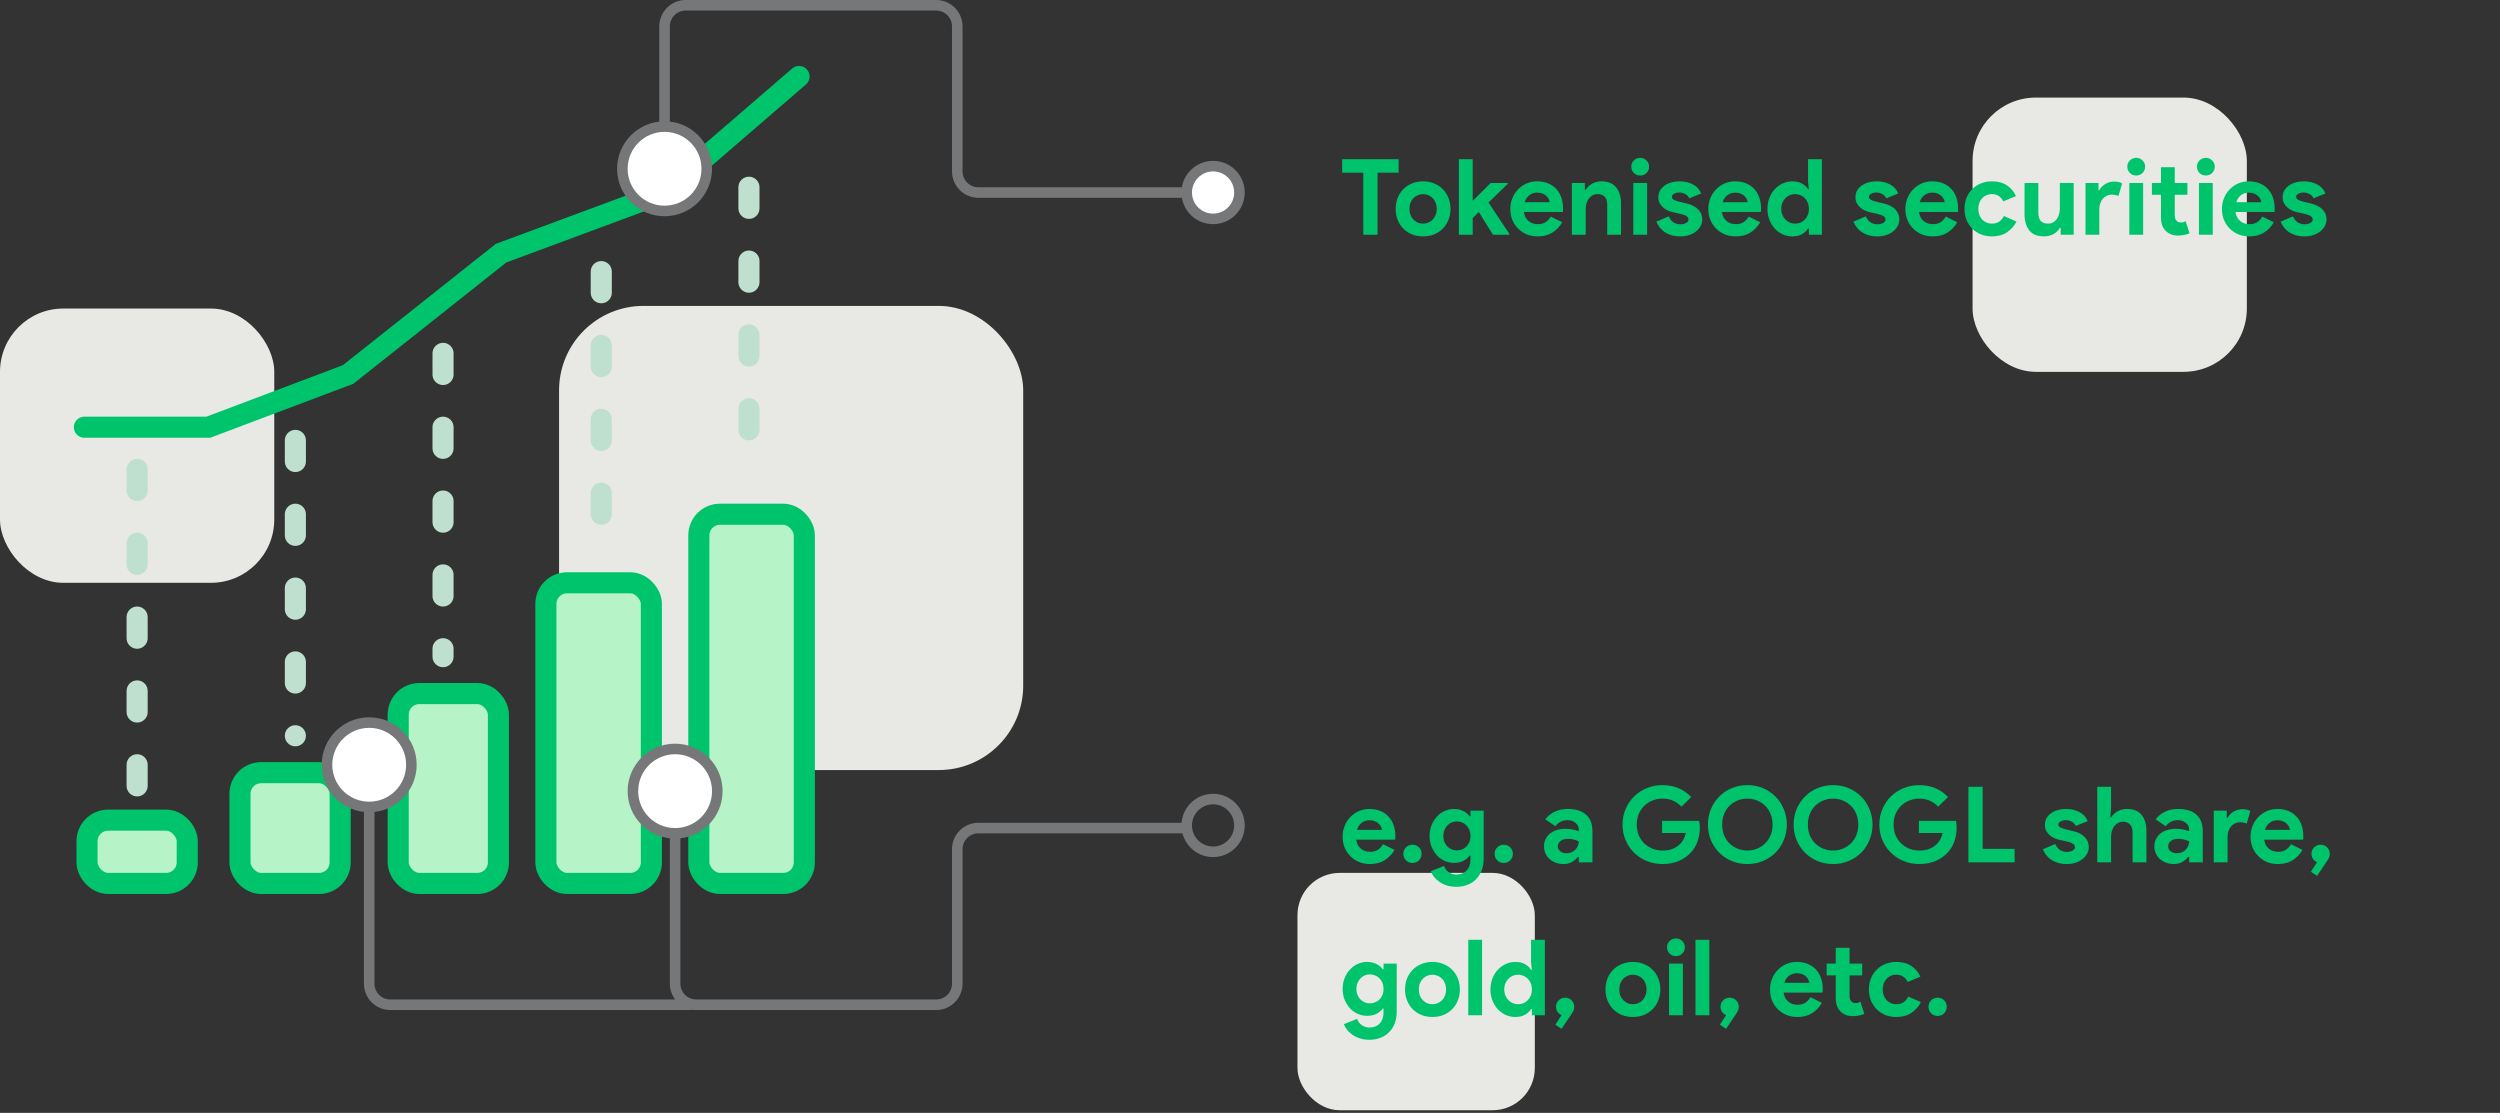
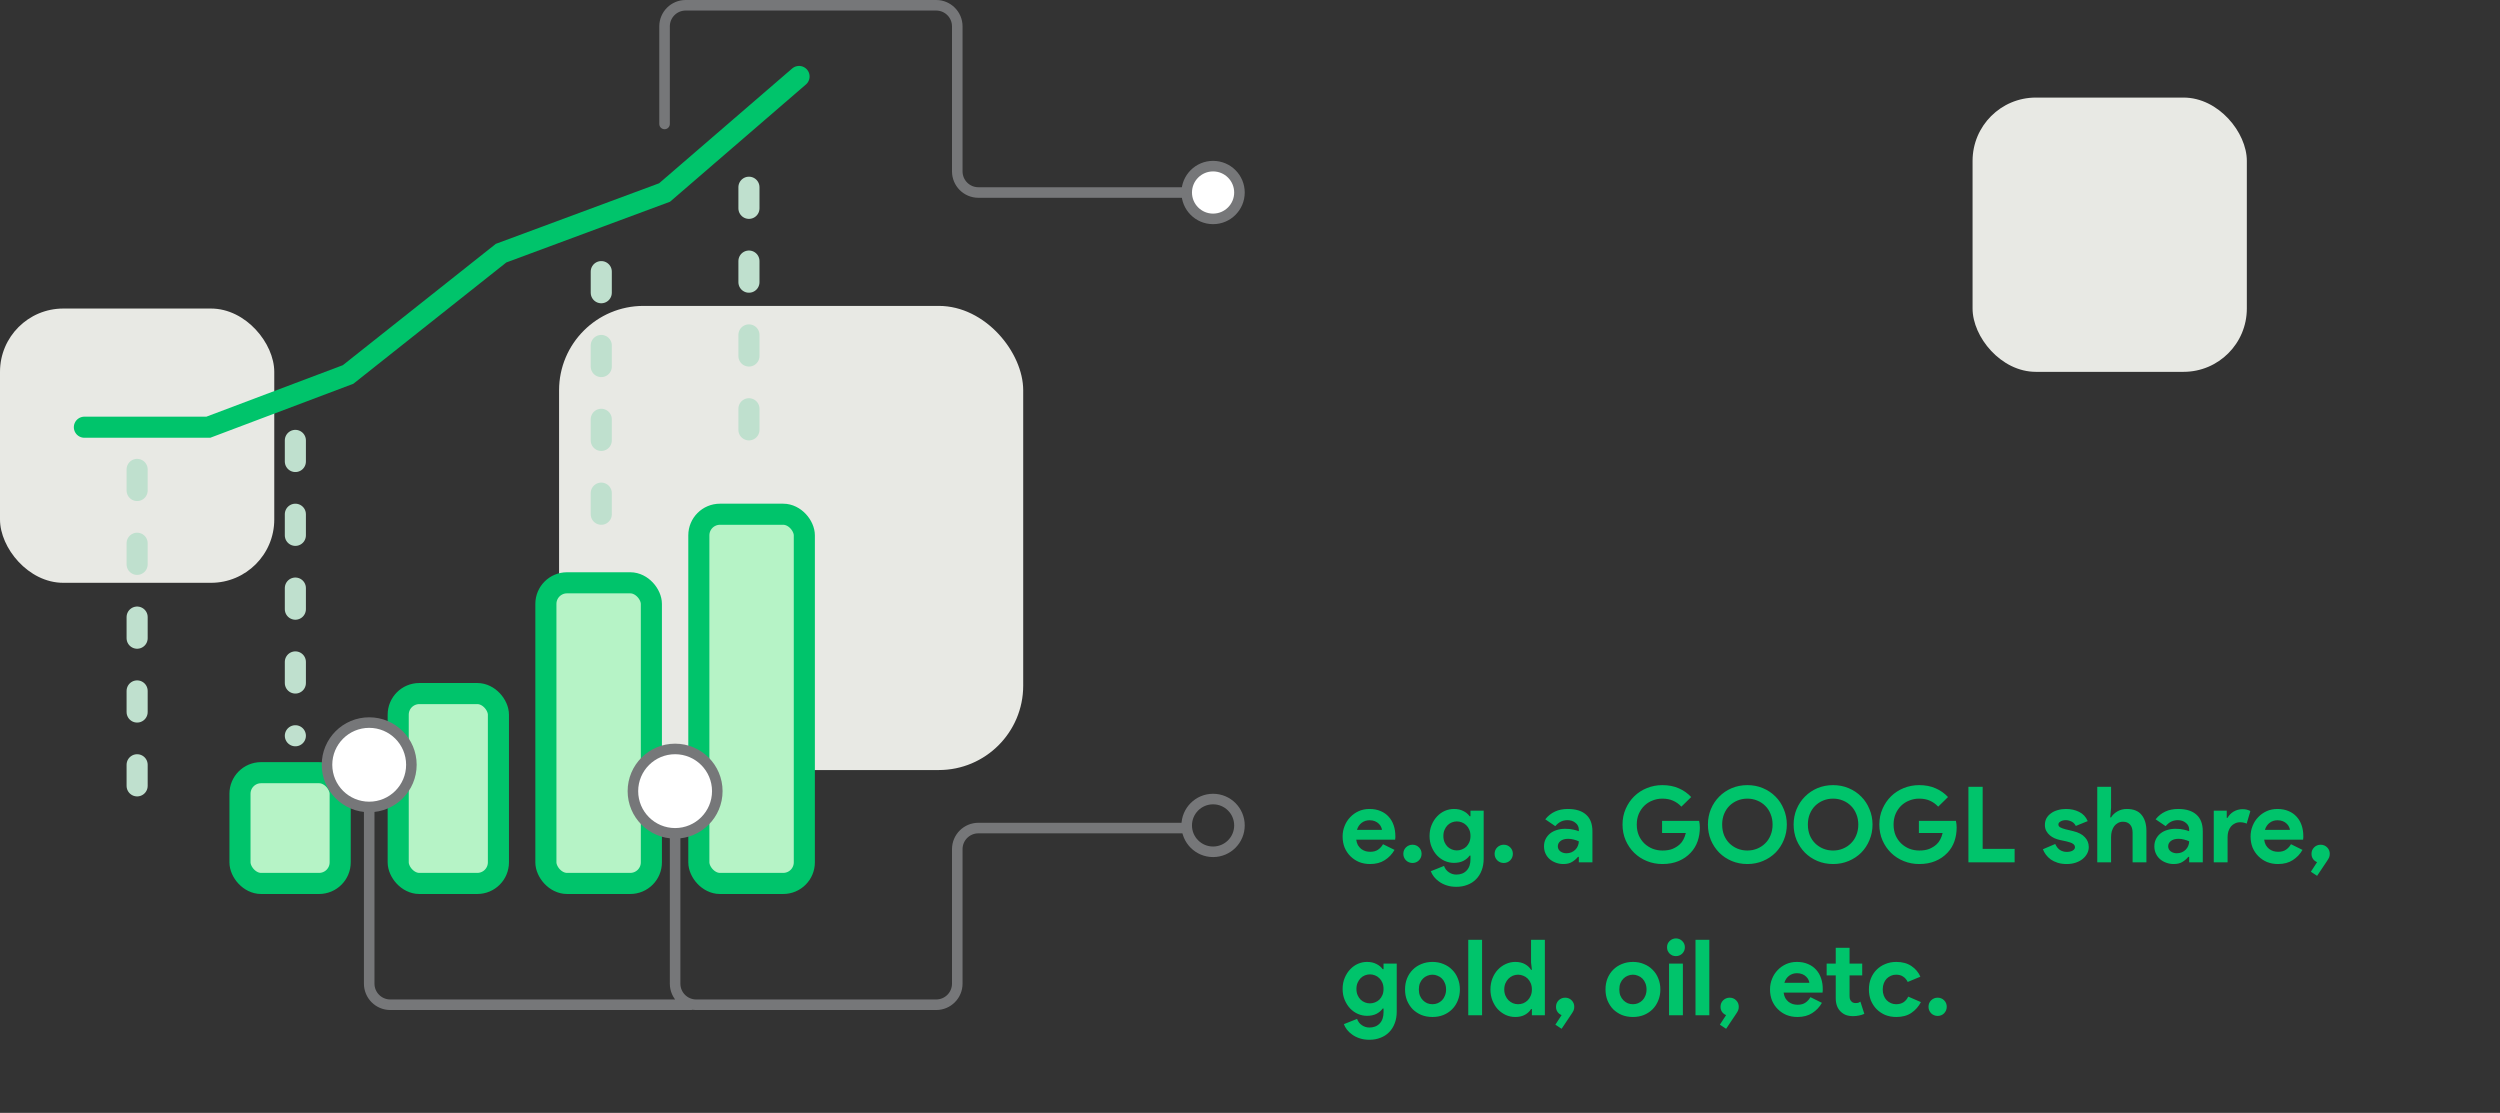
<svg xmlns="http://www.w3.org/2000/svg" width="474" height="211" viewBox="0 0 474 211" fill="none">
  <rect x="0" y="0" width="474" height="211" fill="#333333" stroke="none" />
  <rect y="58.5" width="52" height="52" rx="12" fill="#E8E9E4" />
  <rect x="374" y="18.5" width="52" height="52" rx="12" fill="#E8E9E4" />
-   <rect x="246" y="165.5" width="45" height="45" rx="8" fill="#E8E9E4" />
  <path d="M26 89L26 153.5" stroke="#BFE0CE" stroke-width="4" stroke-miterlimit="16" stroke-linecap="round" stroke-dasharray="4 10" />
  <path d="M56 83.5L56 139.5" stroke="#BFE0CE" stroke-width="4" stroke-miterlimit="16" stroke-linecap="round" stroke-dasharray="4 10" />
-   <path d="M84 67L84 124.5" stroke="#BFE0CE" stroke-width="4" stroke-miterlimit="16" stroke-linecap="round" stroke-dasharray="4 10" />
  <rect x="106" y="58" width="88" height="88" rx="16" fill="#E8E9E4" />
  <rect x="132.5" y="97.5" width="20" height="70" rx="4" fill="#B6F3C6" stroke="#00C46B" stroke-width="4" />
  <rect x="103.5" y="110.5" width="20" height="57" rx="4" fill="#B6F3C6" stroke="#00C46B" stroke-width="4" />
-   <rect x="16.5" y="155.5" width="19" height="12" rx="4" fill="#B6F3C6" stroke="#00C46B" stroke-width="4" />
  <rect x="75.5" y="131.5" width="19" height="36" rx="4" fill="#B6F3C6" stroke="#00C46B" stroke-width="4" />
  <rect x="45.5" y="146.5" width="19" height="21" rx="4" fill="#B6F3C6" stroke="#00C46B" stroke-width="4" />
  <path d="M16 81H39.5L66 71L95 48L126 36.5L151.5 14.5" stroke="#00C46B" stroke-width="4" stroke-linecap="round" />
  <circle cx="128" cy="150" r="8" fill="white" stroke="#767779" stroke-width="2" stroke-linecap="round" />
  <circle cx="70" cy="145" r="8" fill="white" stroke="#767779" stroke-width="2" stroke-linecap="round" />
-   <circle cx="126" cy="32" r="8" fill="white" stroke="#767779" stroke-width="2" stroke-linecap="round" />
  <path d="M114 51.5L114 103.5" stroke="#BFE0CE" stroke-width="4" stroke-miterlimit="16" stroke-linecap="round" stroke-dasharray="4 10" />
  <path d="M142 35.5L142 89.5" stroke="#BFE0CE" stroke-width="4" stroke-miterlimit="16" stroke-linecap="round" stroke-dasharray="4 10" />
  <path d="M264.4 161.14C263.947 161.94 263.333 162.587 262.56 163.08C261.8 163.573 260.867 163.82 259.76 163.82C259.013 163.82 258.32 163.693 257.68 163.44C257.053 163.173 256.507 162.807 256.04 162.34C255.573 161.873 255.207 161.327 254.94 160.7C254.687 160.06 254.56 159.36 254.56 158.6C254.56 157.893 254.687 157.227 254.94 156.6C255.193 155.96 255.547 155.407 256 154.94C256.453 154.46 256.987 154.08 257.6 153.8C258.227 153.52 258.913 153.38 259.66 153.38C260.447 153.38 261.147 153.513 261.76 153.78C262.373 154.033 262.887 154.393 263.3 154.86C263.713 155.313 264.027 155.853 264.24 156.48C264.453 157.107 264.56 157.787 264.56 158.52C264.56 158.613 264.56 158.693 264.56 158.76C264.547 158.84 264.54 158.913 264.54 158.98C264.527 159.047 264.52 159.12 264.52 159.2H257.14C257.193 159.6 257.3 159.947 257.46 160.24C257.633 160.52 257.84 160.76 258.08 160.96C258.333 161.147 258.607 161.287 258.9 161.38C259.193 161.46 259.493 161.5 259.8 161.5C260.4 161.5 260.893 161.367 261.28 161.1C261.68 160.82 261.993 160.473 262.22 160.06L264.4 161.14ZM262.02 157.34C262.007 157.167 261.947 156.973 261.84 156.76C261.747 156.547 261.6 156.347 261.4 156.16C261.213 155.973 260.973 155.82 260.68 155.7C260.4 155.58 260.06 155.52 259.66 155.52C259.1 155.52 258.607 155.68 258.18 156C257.753 156.32 257.453 156.767 257.28 157.34H262.02ZM267.813 163.62C267.333 163.62 266.92 163.453 266.573 163.12C266.24 162.773 266.073 162.36 266.073 161.88C266.073 161.4 266.24 160.993 266.573 160.66C266.92 160.327 267.333 160.16 267.813 160.16C268.293 160.16 268.7 160.327 269.033 160.66C269.367 160.993 269.533 161.4 269.533 161.88C269.533 162.36 269.367 162.773 269.033 163.12C268.7 163.453 268.293 163.62 267.813 163.62ZM276.124 168.14C275.431 168.14 274.811 168.047 274.264 167.86C273.731 167.687 273.264 167.453 272.864 167.16C272.464 166.88 272.131 166.567 271.864 166.22C271.598 165.873 271.404 165.527 271.284 165.18L273.784 164.18C273.971 164.7 274.278 165.1 274.704 165.38C275.131 165.673 275.604 165.82 276.124 165.82C276.951 165.82 277.604 165.56 278.084 165.04C278.564 164.533 278.804 163.82 278.804 162.9V162.22H278.644C278.338 162.647 277.931 162.987 277.424 163.24C276.931 163.48 276.344 163.6 275.664 163.6C275.078 163.6 274.504 163.48 273.944 163.24C273.398 163 272.911 162.66 272.484 162.22C272.058 161.767 271.711 161.227 271.444 160.6C271.178 159.973 271.044 159.273 271.044 158.5C271.044 157.727 271.178 157.027 271.444 156.4C271.711 155.76 272.058 155.22 272.484 154.78C272.911 154.327 273.398 153.98 273.944 153.74C274.504 153.5 275.078 153.38 275.664 153.38C276.344 153.38 276.931 153.507 277.424 153.76C277.931 154 278.338 154.333 278.644 154.76H278.804V153.7H281.304V162.8C281.304 163.627 281.178 164.367 280.924 165.02C280.671 165.687 280.318 166.247 279.864 166.7C279.411 167.167 278.864 167.52 278.224 167.76C277.598 168.013 276.898 168.14 276.124 168.14ZM276.224 161.24C276.544 161.24 276.858 161.18 277.164 161.06C277.484 160.94 277.764 160.767 278.004 160.54C278.244 160.3 278.438 160.013 278.584 159.68C278.731 159.333 278.804 158.94 278.804 158.5C278.804 158.06 278.731 157.667 278.584 157.32C278.438 156.973 278.244 156.687 278.004 156.46C277.764 156.22 277.484 156.04 277.164 155.92C276.858 155.8 276.544 155.74 276.224 155.74C275.904 155.74 275.591 155.8 275.284 155.92C274.978 156.04 274.704 156.22 274.464 156.46C274.224 156.7 274.031 156.993 273.884 157.34C273.738 157.673 273.664 158.06 273.664 158.5C273.664 158.94 273.738 159.333 273.884 159.68C274.031 160.013 274.224 160.3 274.464 160.54C274.704 160.767 274.978 160.94 275.284 161.06C275.591 161.18 275.904 161.24 276.224 161.24ZM285.118 163.62C284.638 163.62 284.225 163.453 283.878 163.12C283.545 162.773 283.378 162.36 283.378 161.88C283.378 161.4 283.545 160.993 283.878 160.66C284.225 160.327 284.638 160.16 285.118 160.16C285.598 160.16 286.005 160.327 286.338 160.66C286.671 160.993 286.838 161.4 286.838 161.88C286.838 162.36 286.671 162.773 286.338 163.12C286.005 163.453 285.598 163.62 285.118 163.62ZM299.344 162.46H299.184C298.877 162.833 298.504 163.153 298.064 163.42C297.637 163.687 297.084 163.82 296.404 163.82C295.897 163.82 295.417 163.733 294.964 163.56C294.524 163.4 294.137 163.173 293.804 162.88C293.47 162.587 293.21 162.233 293.024 161.82C292.837 161.407 292.744 160.953 292.744 160.46C292.744 159.953 292.844 159.5 293.044 159.1C293.244 158.687 293.524 158.333 293.884 158.04C294.244 157.747 294.664 157.527 295.144 157.38C295.637 157.22 296.17 157.14 296.744 157.14C297.384 157.14 297.91 157.193 298.324 157.3C298.737 157.393 299.077 157.493 299.344 157.6V157.3C299.344 156.78 299.137 156.353 298.724 156.02C298.31 155.673 297.797 155.5 297.184 155.5C296.277 155.5 295.51 155.88 294.884 156.64L292.984 155.34C294.024 154.033 295.444 153.38 297.244 153.38C298.764 153.38 299.924 153.74 300.724 154.46C301.524 155.167 301.924 156.22 301.924 157.62V163.5H299.344V162.46ZM299.344 159.52C299.037 159.373 298.717 159.26 298.384 159.18C298.064 159.087 297.71 159.04 297.324 159.04C296.697 159.04 296.21 159.18 295.864 159.46C295.53 159.727 295.364 160.06 295.364 160.46C295.364 160.86 295.524 161.18 295.844 161.42C296.177 161.66 296.557 161.78 296.984 161.78C297.33 161.78 297.65 161.72 297.944 161.6C298.237 161.467 298.484 161.3 298.684 161.1C298.897 160.887 299.057 160.647 299.164 160.38C299.284 160.1 299.344 159.813 299.344 159.52ZM315.131 155.64H322.151C322.191 155.8 322.224 155.993 322.251 156.22C322.277 156.447 322.291 156.673 322.291 156.9C322.291 157.82 322.151 158.687 321.871 159.5C321.591 160.313 321.151 161.04 320.551 161.68C319.911 162.36 319.144 162.887 318.251 163.26C317.357 163.633 316.337 163.82 315.191 163.82C314.151 163.82 313.171 163.633 312.251 163.26C311.331 162.887 310.531 162.367 309.851 161.7C309.171 161.033 308.631 160.247 308.231 159.34C307.831 158.42 307.631 157.42 307.631 156.34C307.631 155.26 307.831 154.267 308.231 153.36C308.631 152.44 309.171 151.647 309.851 150.98C310.531 150.313 311.331 149.793 312.251 149.42C313.171 149.047 314.151 148.86 315.191 148.86C316.351 148.86 317.384 149.06 318.291 149.46C319.211 149.86 319.997 150.413 320.651 151.12L318.791 152.94C318.324 152.447 317.804 152.073 317.231 151.82C316.657 151.553 315.971 151.42 315.171 151.42C314.517 151.42 313.897 151.54 313.311 151.78C312.724 152.007 312.211 152.333 311.771 152.76C311.331 153.187 310.977 153.707 310.711 154.32C310.457 154.92 310.331 155.593 310.331 156.34C310.331 157.087 310.457 157.767 310.711 158.38C310.977 158.98 311.331 159.493 311.771 159.92C312.224 160.347 312.744 160.68 313.331 160.92C313.917 161.147 314.544 161.26 315.211 161.26C315.971 161.26 316.611 161.153 317.131 160.94C317.664 160.713 318.117 160.427 318.491 160.08C318.757 159.84 318.984 159.54 319.171 159.18C319.371 158.807 319.524 158.393 319.631 157.94H315.131V155.64ZM331.302 163.82C330.235 163.82 329.242 163.627 328.322 163.24C327.415 162.853 326.629 162.327 325.962 161.66C325.295 160.98 324.769 160.187 324.382 159.28C324.009 158.36 323.822 157.38 323.822 156.34C323.822 155.3 324.009 154.327 324.382 153.42C324.769 152.5 325.295 151.707 325.962 151.04C326.629 150.36 327.415 149.827 328.322 149.44C329.242 149.053 330.235 148.86 331.302 148.86C332.369 148.86 333.355 149.053 334.262 149.44C335.182 149.827 335.975 150.36 336.642 151.04C337.309 151.707 337.829 152.5 338.202 153.42C338.589 154.327 338.782 155.3 338.782 156.34C338.782 157.38 338.589 158.36 338.202 159.28C337.829 160.187 337.309 160.98 336.642 161.66C335.975 162.327 335.182 162.853 334.262 163.24C333.355 163.627 332.369 163.82 331.302 163.82ZM331.302 161.26C331.969 161.26 332.589 161.14 333.162 160.9C333.749 160.66 334.255 160.327 334.682 159.9C335.122 159.473 335.462 158.96 335.702 158.36C335.955 157.747 336.082 157.073 336.082 156.34C336.082 155.607 335.955 154.94 335.702 154.34C335.462 153.727 335.122 153.207 334.682 152.78C334.255 152.353 333.749 152.02 333.162 151.78C332.589 151.54 331.969 151.42 331.302 151.42C330.635 151.42 330.009 151.54 329.422 151.78C328.849 152.02 328.342 152.353 327.902 152.78C327.475 153.207 327.135 153.727 326.882 154.34C326.642 154.94 326.522 155.607 326.522 156.34C326.522 157.073 326.642 157.747 326.882 158.36C327.135 158.96 327.475 159.473 327.902 159.9C328.342 160.327 328.849 160.66 329.422 160.9C330.009 161.14 330.635 161.26 331.302 161.26ZM347.552 163.82C346.485 163.82 345.492 163.627 344.572 163.24C343.665 162.853 342.879 162.327 342.212 161.66C341.545 160.98 341.019 160.187 340.632 159.28C340.259 158.36 340.072 157.38 340.072 156.34C340.072 155.3 340.259 154.327 340.632 153.42C341.019 152.5 341.545 151.707 342.212 151.04C342.879 150.36 343.665 149.827 344.572 149.44C345.492 149.053 346.485 148.86 347.552 148.86C348.619 148.86 349.605 149.053 350.512 149.44C351.432 149.827 352.225 150.36 352.892 151.04C353.559 151.707 354.079 152.5 354.452 153.42C354.839 154.327 355.032 155.3 355.032 156.34C355.032 157.38 354.839 158.36 354.452 159.28C354.079 160.187 353.559 160.98 352.892 161.66C352.225 162.327 351.432 162.853 350.512 163.24C349.605 163.627 348.619 163.82 347.552 163.82ZM347.552 161.26C348.219 161.26 348.839 161.14 349.412 160.9C349.999 160.66 350.505 160.327 350.932 159.9C351.372 159.473 351.712 158.96 351.952 158.36C352.205 157.747 352.332 157.073 352.332 156.34C352.332 155.607 352.205 154.94 351.952 154.34C351.712 153.727 351.372 153.207 350.932 152.78C350.505 152.353 349.999 152.02 349.412 151.78C348.839 151.54 348.219 151.42 347.552 151.42C346.885 151.42 346.259 151.54 345.672 151.78C345.099 152.02 344.592 152.353 344.152 152.78C343.725 153.207 343.385 153.727 343.132 154.34C342.892 154.94 342.772 155.607 342.772 156.34C342.772 157.073 342.892 157.747 343.132 158.36C343.385 158.96 343.725 159.473 344.152 159.9C344.592 160.327 345.099 160.66 345.672 160.9C346.259 161.14 346.885 161.26 347.552 161.26ZM363.822 155.64H370.842C370.882 155.8 370.915 155.993 370.942 156.22C370.969 156.447 370.982 156.673 370.982 156.9C370.982 157.82 370.842 158.687 370.562 159.5C370.282 160.313 369.842 161.04 369.242 161.68C368.602 162.36 367.835 162.887 366.942 163.26C366.049 163.633 365.029 163.82 363.882 163.82C362.842 163.82 361.862 163.633 360.942 163.26C360.022 162.887 359.222 162.367 358.542 161.7C357.862 161.033 357.322 160.247 356.922 159.34C356.522 158.42 356.322 157.42 356.322 156.34C356.322 155.26 356.522 154.267 356.922 153.36C357.322 152.44 357.862 151.647 358.542 150.98C359.222 150.313 360.022 149.793 360.942 149.42C361.862 149.047 362.842 148.86 363.882 148.86C365.042 148.86 366.075 149.06 366.982 149.46C367.902 149.86 368.689 150.413 369.342 151.12L367.482 152.94C367.015 152.447 366.495 152.073 365.922 151.82C365.349 151.553 364.662 151.42 363.862 151.42C363.209 151.42 362.589 151.54 362.002 151.78C361.415 152.007 360.902 152.333 360.462 152.76C360.022 153.187 359.669 153.707 359.402 154.32C359.149 154.92 359.022 155.593 359.022 156.34C359.022 157.087 359.149 157.767 359.402 158.38C359.669 158.98 360.022 159.493 360.462 159.92C360.915 160.347 361.435 160.68 362.022 160.92C362.609 161.147 363.235 161.26 363.902 161.26C364.662 161.26 365.302 161.153 365.822 160.94C366.355 160.713 366.809 160.427 367.182 160.08C367.449 159.84 367.675 159.54 367.862 159.18C368.062 158.807 368.215 158.393 368.322 157.94H363.822V155.64ZM373.213 149.18H375.913V160.94H381.973V163.5H373.213V149.18ZM391.852 163.82C391.212 163.82 390.638 163.74 390.132 163.58C389.638 163.42 389.205 163.213 388.832 162.96C388.472 162.693 388.165 162.393 387.912 162.06C387.658 161.713 387.465 161.367 387.332 161.02L389.672 160.02C389.898 160.527 390.198 160.907 390.572 161.16C390.958 161.4 391.385 161.52 391.852 161.52C392.332 161.52 392.712 161.433 392.992 161.26C393.272 161.087 393.412 160.88 393.412 160.64C393.412 160.373 393.292 160.16 393.052 160C392.825 159.827 392.425 159.673 391.852 159.54L390.472 159.24C390.165 159.173 389.845 159.067 389.512 158.92C389.192 158.773 388.898 158.587 388.632 158.36C388.365 158.133 388.145 157.86 387.972 157.54C387.798 157.22 387.712 156.847 387.712 156.42C387.712 155.94 387.812 155.513 388.012 155.14C388.225 154.767 388.512 154.453 388.872 154.2C389.232 153.933 389.652 153.733 390.132 153.6C390.625 153.453 391.152 153.38 391.712 153.38C392.645 153.38 393.478 153.567 394.212 153.94C394.945 154.3 395.485 154.88 395.832 155.68L393.572 156.6C393.385 156.213 393.112 155.933 392.752 155.76C392.392 155.587 392.032 155.5 391.672 155.5C391.298 155.5 390.972 155.58 390.692 155.74C390.412 155.887 390.272 156.08 390.272 156.32C390.272 156.547 390.385 156.727 390.612 156.86C390.852 156.993 391.172 157.113 391.572 157.22L393.072 157.58C394.072 157.82 394.812 158.207 395.292 158.74C395.785 159.26 396.032 159.88 396.032 160.6C396.032 161.027 395.932 161.433 395.732 161.82C395.532 162.207 395.245 162.553 394.872 162.86C394.512 163.153 394.072 163.387 393.552 163.56C393.045 163.733 392.478 163.82 391.852 163.82ZM397.64 149.18H400.26V153.2L400.1 154.98H400.26C400.54 154.513 400.94 154.133 401.46 153.84C401.993 153.533 402.586 153.38 403.24 153.38C404.506 153.38 405.44 153.753 406.04 154.5C406.653 155.247 406.96 156.267 406.96 157.56V163.5H404.34V157.88C404.34 157.2 404.18 156.687 403.86 156.34C403.54 155.98 403.093 155.8 402.52 155.8C402.16 155.8 401.84 155.88 401.56 156.04C401.28 156.187 401.04 156.393 400.84 156.66C400.653 156.927 400.506 157.24 400.4 157.6C400.306 157.947 400.26 158.32 400.26 158.72V163.5H397.64V149.18ZM415.066 162.46H414.906C414.6 162.833 414.226 163.153 413.786 163.42C413.36 163.687 412.806 163.82 412.126 163.82C411.62 163.82 411.14 163.733 410.686 163.56C410.246 163.4 409.86 163.173 409.526 162.88C409.193 162.587 408.933 162.233 408.746 161.82C408.56 161.407 408.466 160.953 408.466 160.46C408.466 159.953 408.566 159.5 408.766 159.1C408.966 158.687 409.246 158.333 409.606 158.04C409.966 157.747 410.386 157.527 410.866 157.38C411.36 157.22 411.893 157.14 412.466 157.14C413.106 157.14 413.633 157.193 414.046 157.3C414.46 157.393 414.8 157.493 415.066 157.6V157.3C415.066 156.78 414.86 156.353 414.446 156.02C414.033 155.673 413.52 155.5 412.906 155.5C412 155.5 411.233 155.88 410.606 156.64L408.706 155.34C409.746 154.033 411.166 153.38 412.966 153.38C414.486 153.38 415.646 153.74 416.446 154.46C417.246 155.167 417.646 156.22 417.646 157.62V163.5H415.066V162.46ZM415.066 159.52C414.76 159.373 414.44 159.26 414.106 159.18C413.786 159.087 413.433 159.04 413.046 159.04C412.42 159.04 411.933 159.18 411.586 159.46C411.253 159.727 411.086 160.06 411.086 160.46C411.086 160.86 411.246 161.18 411.566 161.42C411.9 161.66 412.28 161.78 412.706 161.78C413.053 161.78 413.373 161.72 413.666 161.6C413.96 161.467 414.206 161.3 414.406 161.1C414.62 160.887 414.78 160.647 414.886 160.38C415.006 160.1 415.066 159.813 415.066 159.52ZM419.729 153.7H422.189V155.06H422.349C422.469 154.82 422.629 154.6 422.829 154.4C423.029 154.2 423.249 154.027 423.489 153.88C423.743 153.733 424.009 153.62 424.289 153.54C424.583 153.46 424.869 153.42 425.149 153.42C425.496 153.42 425.789 153.453 426.029 153.52C426.283 153.587 426.496 153.673 426.669 153.78L425.969 156.16C425.809 156.08 425.629 156.02 425.429 155.98C425.243 155.927 425.009 155.9 424.729 155.9C424.369 155.9 424.043 155.973 423.749 156.12C423.456 156.253 423.203 156.447 422.989 156.7C422.789 156.953 422.629 157.253 422.509 157.6C422.403 157.933 422.349 158.3 422.349 158.7V163.5H419.729V153.7ZM436.548 161.14C436.095 161.94 435.482 162.587 434.708 163.08C433.948 163.573 433.015 163.82 431.908 163.82C431.162 163.82 430.468 163.693 429.828 163.44C429.202 163.173 428.655 162.807 428.188 162.34C427.722 161.873 427.355 161.327 427.088 160.7C426.835 160.06 426.708 159.36 426.708 158.6C426.708 157.893 426.835 157.227 427.088 156.6C427.342 155.96 427.695 155.407 428.148 154.94C428.602 154.46 429.135 154.08 429.748 153.8C430.375 153.52 431.062 153.38 431.808 153.38C432.595 153.38 433.295 153.513 433.908 153.78C434.522 154.033 435.035 154.393 435.448 154.86C435.862 155.313 436.175 155.853 436.388 156.48C436.602 157.107 436.708 157.787 436.708 158.52C436.708 158.613 436.708 158.693 436.708 158.76C436.695 158.84 436.688 158.913 436.688 158.98C436.675 159.047 436.668 159.12 436.668 159.2H429.288C429.342 159.6 429.448 159.947 429.608 160.24C429.782 160.52 429.988 160.76 430.228 160.96C430.482 161.147 430.755 161.287 431.048 161.38C431.342 161.46 431.642 161.5 431.948 161.5C432.548 161.5 433.042 161.367 433.428 161.1C433.828 160.82 434.142 160.473 434.368 160.06L436.548 161.14ZM434.168 157.34C434.155 157.167 434.095 156.973 433.988 156.76C433.895 156.547 433.748 156.347 433.548 156.16C433.362 155.973 433.122 155.82 432.828 155.7C432.548 155.58 432.208 155.52 431.808 155.52C431.248 155.52 430.755 155.68 430.328 156C429.902 156.32 429.602 156.767 429.428 157.34H434.168ZM438.142 165.28L439.322 163.46C439.028 163.353 438.775 163.16 438.562 162.88C438.362 162.6 438.262 162.267 438.262 161.88C438.262 161.4 438.428 160.993 438.762 160.66C439.108 160.327 439.522 160.16 440.002 160.16C440.482 160.16 440.888 160.327 441.222 160.66C441.555 160.993 441.722 161.4 441.722 161.88C441.722 162.133 441.682 162.36 441.602 162.56C441.522 162.747 441.395 162.967 441.222 163.22L439.322 166.06L438.142 165.28ZM259.64 197.14C258.947 197.14 258.327 197.047 257.78 196.86C257.247 196.687 256.78 196.453 256.38 196.16C255.98 195.88 255.647 195.567 255.38 195.22C255.113 194.873 254.92 194.527 254.8 194.18L257.3 193.18C257.487 193.7 257.793 194.1 258.22 194.38C258.647 194.673 259.12 194.82 259.64 194.82C260.467 194.82 261.12 194.56 261.6 194.04C262.08 193.533 262.32 192.82 262.32 191.9V191.22H262.16C261.853 191.647 261.447 191.987 260.94 192.24C260.447 192.48 259.86 192.6 259.18 192.6C258.593 192.6 258.02 192.48 257.46 192.24C256.913 192 256.427 191.66 256 191.22C255.573 190.767 255.227 190.227 254.96 189.6C254.693 188.973 254.56 188.273 254.56 187.5C254.56 186.727 254.693 186.027 254.96 185.4C255.227 184.76 255.573 184.22 256 183.78C256.427 183.327 256.913 182.98 257.46 182.74C258.02 182.5 258.593 182.38 259.18 182.38C259.86 182.38 260.447 182.507 260.94 182.76C261.447 183 261.853 183.333 262.16 183.76H262.32V182.7H264.82V191.8C264.82 192.627 264.693 193.367 264.44 194.02C264.187 194.687 263.833 195.247 263.38 195.7C262.927 196.167 262.38 196.52 261.74 196.76C261.113 197.013 260.413 197.14 259.64 197.14ZM259.74 190.24C260.06 190.24 260.373 190.18 260.68 190.06C261 189.94 261.28 189.767 261.52 189.54C261.76 189.3 261.953 189.013 262.1 188.68C262.247 188.333 262.32 187.94 262.32 187.5C262.32 187.06 262.247 186.667 262.1 186.32C261.953 185.973 261.76 185.687 261.52 185.46C261.28 185.22 261 185.04 260.68 184.92C260.373 184.8 260.06 184.74 259.74 184.74C259.42 184.74 259.107 184.8 258.8 184.92C258.493 185.04 258.22 185.22 257.98 185.46C257.74 185.7 257.547 185.993 257.4 186.34C257.253 186.673 257.18 187.06 257.18 187.5C257.18 187.94 257.253 188.333 257.4 188.68C257.547 189.013 257.74 189.3 257.98 189.54C258.22 189.767 258.493 189.94 258.8 190.06C259.107 190.18 259.42 190.24 259.74 190.24ZM271.596 182.38C272.356 182.38 273.049 182.513 273.676 182.78C274.316 183.033 274.863 183.393 275.316 183.86C275.783 184.313 276.143 184.86 276.396 185.5C276.663 186.14 276.796 186.84 276.796 187.6C276.796 188.36 276.663 189.06 276.396 189.7C276.143 190.34 275.783 190.893 275.316 191.36C274.863 191.813 274.316 192.173 273.676 192.44C273.049 192.693 272.356 192.82 271.596 192.82C270.836 192.82 270.136 192.693 269.496 192.44C268.869 192.173 268.323 191.813 267.856 191.36C267.403 190.893 267.043 190.34 266.776 189.7C266.523 189.06 266.396 188.36 266.396 187.6C266.396 186.84 266.523 186.14 266.776 185.5C267.043 184.86 267.403 184.313 267.856 183.86C268.323 183.393 268.869 183.033 269.496 182.78C270.136 182.513 270.836 182.38 271.596 182.38ZM271.596 190.4C271.929 190.4 272.249 190.34 272.556 190.22C272.876 190.087 273.156 189.9 273.396 189.66C273.636 189.42 273.823 189.127 273.956 188.78C274.103 188.433 274.176 188.04 274.176 187.6C274.176 187.16 274.103 186.767 273.956 186.42C273.823 186.073 273.636 185.78 273.396 185.54C273.156 185.3 272.876 185.12 272.556 185C272.249 184.867 271.929 184.8 271.596 184.8C271.249 184.8 270.923 184.867 270.616 185C270.309 185.12 270.036 185.3 269.796 185.54C269.556 185.78 269.363 186.073 269.216 186.42C269.083 186.767 269.016 187.16 269.016 187.6C269.016 188.04 269.083 188.433 269.216 188.78C269.363 189.127 269.556 189.42 269.796 189.66C270.036 189.9 270.309 190.087 270.616 190.22C270.923 190.34 271.249 190.4 271.596 190.4ZM278.382 192.5V178.18H281.002V192.5H278.382ZM290.447 191.32H290.287C290.047 191.733 289.674 192.087 289.167 192.38C288.661 192.673 288.034 192.82 287.287 192.82C286.661 192.82 286.061 192.693 285.487 192.44C284.927 192.173 284.427 191.813 283.987 191.36C283.561 190.893 283.221 190.34 282.967 189.7C282.714 189.06 282.587 188.36 282.587 187.6C282.587 186.84 282.714 186.14 282.967 185.5C283.221 184.86 283.561 184.313 283.987 183.86C284.427 183.393 284.927 183.033 285.487 182.78C286.061 182.513 286.661 182.38 287.287 182.38C288.034 182.38 288.661 182.527 289.167 182.82C289.674 183.113 290.047 183.467 290.287 183.88H290.447L290.287 182.48V178.18H292.907V192.5H290.447V191.32ZM287.827 190.4C288.174 190.4 288.501 190.34 288.807 190.22C289.127 190.087 289.407 189.9 289.647 189.66C289.887 189.42 290.081 189.127 290.227 188.78C290.374 188.433 290.447 188.04 290.447 187.6C290.447 187.16 290.374 186.767 290.227 186.42C290.081 186.073 289.887 185.78 289.647 185.54C289.407 185.3 289.127 185.12 288.807 185C288.501 184.867 288.174 184.8 287.827 184.8C287.481 184.8 287.147 184.867 286.827 185C286.521 185.133 286.247 185.32 286.007 185.56C285.767 185.8 285.574 186.093 285.427 186.44C285.281 186.787 285.207 187.173 285.207 187.6C285.207 188.027 285.281 188.413 285.427 188.76C285.574 189.107 285.767 189.4 286.007 189.64C286.247 189.88 286.521 190.067 286.827 190.2C287.147 190.333 287.481 190.4 287.827 190.4ZM294.9 194.28L296.08 192.46C295.786 192.353 295.533 192.16 295.32 191.88C295.12 191.6 295.02 191.267 295.02 190.88C295.02 190.4 295.186 189.993 295.52 189.66C295.866 189.327 296.28 189.16 296.76 189.16C297.24 189.16 297.646 189.327 297.98 189.66C298.313 189.993 298.48 190.4 298.48 190.88C298.48 191.133 298.44 191.36 298.36 191.56C298.28 191.747 298.153 191.967 297.98 192.22L296.08 195.06L294.9 194.28ZM309.604 182.38C310.364 182.38 311.057 182.513 311.684 182.78C312.324 183.033 312.87 183.393 313.324 183.86C313.79 184.313 314.15 184.86 314.404 185.5C314.67 186.14 314.804 186.84 314.804 187.6C314.804 188.36 314.67 189.06 314.404 189.7C314.15 190.34 313.79 190.893 313.324 191.36C312.87 191.813 312.324 192.173 311.684 192.44C311.057 192.693 310.364 192.82 309.604 192.82C308.844 192.82 308.144 192.693 307.504 192.44C306.877 192.173 306.33 191.813 305.864 191.36C305.41 190.893 305.05 190.34 304.784 189.7C304.53 189.06 304.404 188.36 304.404 187.6C304.404 186.84 304.53 186.14 304.784 185.5C305.05 184.86 305.41 184.313 305.864 183.86C306.33 183.393 306.877 183.033 307.504 182.78C308.144 182.513 308.844 182.38 309.604 182.38ZM309.604 190.4C309.937 190.4 310.257 190.34 310.564 190.22C310.884 190.087 311.164 189.9 311.404 189.66C311.644 189.42 311.83 189.127 311.964 188.78C312.11 188.433 312.184 188.04 312.184 187.6C312.184 187.16 312.11 186.767 311.964 186.42C311.83 186.073 311.644 185.78 311.404 185.54C311.164 185.3 310.884 185.12 310.564 185C310.257 184.867 309.937 184.8 309.604 184.8C309.257 184.8 308.93 184.867 308.624 185C308.317 185.12 308.044 185.3 307.804 185.54C307.564 185.78 307.37 186.073 307.224 186.42C307.09 186.767 307.024 187.16 307.024 187.6C307.024 188.04 307.09 188.433 307.224 188.78C307.37 189.127 307.564 189.42 307.804 189.66C308.044 189.9 308.317 190.087 308.624 190.22C308.93 190.34 309.257 190.4 309.604 190.4ZM317.752 181.28C317.525 181.28 317.305 181.24 317.092 181.16C316.892 181.067 316.712 180.947 316.552 180.8C316.405 180.64 316.285 180.46 316.192 180.26C316.112 180.06 316.072 179.84 316.072 179.6C316.072 179.36 316.112 179.14 316.192 178.94C316.285 178.74 316.405 178.567 316.552 178.42C316.712 178.26 316.892 178.14 317.092 178.06C317.305 177.967 317.525 177.92 317.752 177.92C318.219 177.92 318.619 178.087 318.952 178.42C319.285 178.74 319.452 179.133 319.452 179.6C319.452 180.067 319.285 180.467 318.952 180.8C318.619 181.12 318.219 181.28 317.752 181.28ZM316.452 192.5V182.7H319.072V192.5H316.452ZM321.468 192.5V178.18H324.088V192.5H321.468ZM326.091 194.28L327.271 192.46C326.978 192.353 326.724 192.16 326.511 191.88C326.311 191.6 326.211 191.267 326.211 190.88C326.211 190.4 326.378 189.993 326.711 189.66C327.058 189.327 327.471 189.16 327.951 189.16C328.431 189.16 328.838 189.327 329.171 189.66C329.504 189.993 329.671 190.4 329.671 190.88C329.671 191.133 329.631 191.36 329.551 191.56C329.471 191.747 329.344 191.967 329.171 192.22L327.271 195.06L326.091 194.28ZM345.435 190.14C344.982 190.94 344.368 191.587 343.595 192.08C342.835 192.573 341.902 192.82 340.795 192.82C340.048 192.82 339.355 192.693 338.715 192.44C338.088 192.173 337.542 191.807 337.075 191.34C336.608 190.873 336.242 190.327 335.975 189.7C335.722 189.06 335.595 188.36 335.595 187.6C335.595 186.893 335.722 186.227 335.975 185.6C336.228 184.96 336.582 184.407 337.035 183.94C337.488 183.46 338.022 183.08 338.635 182.8C339.262 182.52 339.948 182.38 340.695 182.38C341.482 182.38 342.182 182.513 342.795 182.78C343.408 183.033 343.922 183.393 344.335 183.86C344.748 184.313 345.062 184.853 345.275 185.48C345.488 186.107 345.595 186.787 345.595 187.52C345.595 187.613 345.595 187.693 345.595 187.76C345.582 187.84 345.575 187.913 345.575 187.98C345.562 188.047 345.555 188.12 345.555 188.2H338.175C338.228 188.6 338.335 188.947 338.495 189.24C338.668 189.52 338.875 189.76 339.115 189.96C339.368 190.147 339.642 190.287 339.935 190.38C340.228 190.46 340.528 190.5 340.835 190.5C341.435 190.5 341.928 190.367 342.315 190.1C342.715 189.82 343.028 189.473 343.255 189.06L345.435 190.14ZM343.055 186.34C343.042 186.167 342.982 185.973 342.875 185.76C342.782 185.547 342.635 185.347 342.435 185.16C342.248 184.973 342.008 184.82 341.715 184.7C341.435 184.58 341.095 184.52 340.695 184.52C340.135 184.52 339.642 184.68 339.215 185C338.788 185.32 338.488 185.767 338.315 186.34H343.055ZM348.055 184.94H346.335V182.7H348.055V179.7H350.675V182.7H353.075V184.94H350.675V188.74C350.675 188.967 350.695 189.18 350.735 189.38C350.789 189.567 350.882 189.727 351.015 189.86C351.202 190.073 351.469 190.18 351.815 190.18C352.042 190.18 352.222 190.16 352.355 190.12C352.489 190.067 352.615 190 352.735 189.92L353.475 192.22C353.169 192.367 352.835 192.473 352.475 192.54C352.129 192.62 351.742 192.66 351.315 192.66C350.822 192.66 350.375 192.587 349.975 192.44C349.589 192.28 349.262 192.067 348.995 191.8C348.369 191.2 348.055 190.347 348.055 189.24V184.94ZM364.205 190C363.778 190.827 363.178 191.507 362.405 192.04C361.645 192.56 360.692 192.82 359.545 192.82C358.785 192.82 358.085 192.693 357.445 192.44C356.818 192.173 356.272 191.807 355.805 191.34C355.352 190.873 354.992 190.327 354.725 189.7C354.472 189.06 354.345 188.36 354.345 187.6C354.345 186.84 354.472 186.14 354.725 185.5C354.992 184.86 355.352 184.313 355.805 183.86C356.272 183.393 356.818 183.033 357.445 182.78C358.085 182.513 358.785 182.38 359.545 182.38C360.678 182.38 361.632 182.64 362.405 183.16C363.178 183.68 363.745 184.353 364.105 185.18L361.705 186.18C361.478 185.727 361.185 185.387 360.825 185.16C360.478 184.92 360.038 184.8 359.505 184.8C359.158 184.8 358.832 184.867 358.525 185C358.218 185.133 357.945 185.32 357.705 185.56C357.478 185.8 357.298 186.093 357.165 186.44C357.032 186.787 356.965 187.173 356.965 187.6C356.965 188.027 357.032 188.413 357.165 188.76C357.298 189.107 357.478 189.4 357.705 189.64C357.945 189.88 358.218 190.067 358.525 190.2C358.832 190.333 359.158 190.4 359.505 190.4C360.052 190.4 360.512 190.28 360.885 190.04C361.272 189.787 361.578 189.427 361.805 188.96L364.205 190ZM367.384 192.62C366.904 192.62 366.49 192.453 366.144 192.12C365.81 191.773 365.644 191.36 365.644 190.88C365.644 190.4 365.81 189.993 366.144 189.66C366.49 189.327 366.904 189.16 367.384 189.16C367.864 189.16 368.27 189.327 368.604 189.66C368.937 189.993 369.104 190.4 369.104 190.88C369.104 191.36 368.937 191.773 368.604 192.12C368.27 192.453 367.864 192.62 367.384 192.62Z" fill="#00C46B" />
-   <path d="M258.48 44.5V32.74H254.48V30.18H265.18V32.74H261.18V44.5H258.48ZM269.819 34.38C270.579 34.38 271.272 34.513 271.899 34.78C272.539 35.033 273.085 35.393 273.539 35.86C274.005 36.313 274.365 36.86 274.619 37.5C274.885 38.14 275.019 38.84 275.019 39.6C275.019 40.36 274.885 41.06 274.619 41.7C274.365 42.34 274.005 42.893 273.539 43.36C273.085 43.813 272.539 44.173 271.899 44.44C271.272 44.693 270.579 44.82 269.819 44.82C269.059 44.82 268.359 44.693 267.719 44.44C267.092 44.173 266.545 43.813 266.079 43.36C265.625 42.893 265.265 42.34 264.999 41.7C264.745 41.06 264.619 40.36 264.619 39.6C264.619 38.84 264.745 38.14 264.999 37.5C265.265 36.86 265.625 36.313 266.079 35.86C266.545 35.393 267.092 35.033 267.719 34.78C268.359 34.513 269.059 34.38 269.819 34.38ZM269.819 42.4C270.152 42.4 270.472 42.34 270.779 42.22C271.099 42.087 271.379 41.9 271.619 41.66C271.859 41.42 272.045 41.127 272.179 40.78C272.325 40.433 272.399 40.04 272.399 39.6C272.399 39.16 272.325 38.767 272.179 38.42C272.045 38.073 271.859 37.78 271.619 37.54C271.379 37.3 271.099 37.12 270.779 37C270.472 36.867 270.152 36.8 269.819 36.8C269.472 36.8 269.145 36.867 268.839 37C268.532 37.12 268.259 37.3 268.019 37.54C267.779 37.78 267.585 38.073 267.439 38.42C267.305 38.767 267.239 39.16 267.239 39.6C267.239 40.04 267.305 40.433 267.439 40.78C267.585 41.127 267.779 41.42 268.019 41.66C268.259 41.9 268.532 42.087 268.839 42.22C269.145 42.34 269.472 42.4 269.819 42.4ZM276.604 30.18H279.224V37.98H279.344L282.624 34.7H285.864V34.86L282.224 38.4L286.164 44.34V44.5H283.064L280.384 40.2L279.224 41.34V44.5H276.604V30.18ZM296.197 42.14C295.744 42.94 295.13 43.587 294.357 44.08C293.597 44.573 292.664 44.82 291.557 44.82C290.81 44.82 290.117 44.693 289.477 44.44C288.85 44.173 288.304 43.807 287.837 43.34C287.37 42.873 287.004 42.327 286.737 41.7C286.484 41.06 286.357 40.36 286.357 39.6C286.357 38.893 286.484 38.227 286.737 37.6C286.99 36.96 287.344 36.407 287.797 35.94C288.25 35.46 288.784 35.08 289.397 34.8C290.024 34.52 290.71 34.38 291.457 34.38C292.244 34.38 292.944 34.513 293.557 34.78C294.17 35.033 294.684 35.393 295.097 35.86C295.51 36.313 295.824 36.853 296.037 37.48C296.25 38.107 296.357 38.787 296.357 39.52C296.357 39.613 296.357 39.693 296.357 39.76C296.344 39.84 296.337 39.913 296.337 39.98C296.324 40.047 296.317 40.12 296.317 40.2H288.937C288.99 40.6 289.097 40.947 289.257 41.24C289.43 41.52 289.637 41.76 289.877 41.96C290.13 42.147 290.404 42.287 290.697 42.38C290.99 42.46 291.29 42.5 291.597 42.5C292.197 42.5 292.69 42.367 293.077 42.1C293.477 41.82 293.79 41.473 294.017 41.06L296.197 42.14ZM293.817 38.34C293.804 38.167 293.744 37.973 293.637 37.76C293.544 37.547 293.397 37.347 293.197 37.16C293.01 36.973 292.77 36.82 292.477 36.7C292.197 36.58 291.857 36.52 291.457 36.52C290.897 36.52 290.404 36.68 289.977 37C289.55 37.32 289.25 37.767 289.077 38.34H293.817ZM300.49 35.98H300.65C300.957 35.487 301.37 35.1 301.89 34.82C302.41 34.527 303.003 34.38 303.67 34.38C304.283 34.38 304.823 34.48 305.29 34.68C305.757 34.88 306.137 35.167 306.43 35.54C306.737 35.9 306.963 36.34 307.11 36.86C307.27 37.367 307.35 37.933 307.35 38.56V44.5H304.73V38.88C304.73 38.173 304.57 37.653 304.25 37.32C303.943 36.973 303.49 36.8 302.89 36.8C302.53 36.8 302.21 36.88 301.93 37.04C301.663 37.187 301.43 37.393 301.23 37.66C301.043 37.913 300.897 38.22 300.79 38.58C300.697 38.927 300.65 39.3 300.65 39.7V44.5H298.03V34.7H300.49V35.98ZM310.975 33.28C310.748 33.28 310.528 33.24 310.315 33.16C310.115 33.067 309.935 32.947 309.775 32.8C309.628 32.64 309.508 32.46 309.415 32.26C309.335 32.06 309.295 31.84 309.295 31.6C309.295 31.36 309.335 31.14 309.415 30.94C309.508 30.74 309.628 30.567 309.775 30.42C309.935 30.26 310.115 30.14 310.315 30.06C310.528 29.967 310.748 29.92 310.975 29.92C311.441 29.92 311.841 30.087 312.175 30.42C312.508 30.74 312.675 31.133 312.675 31.6C312.675 32.067 312.508 32.467 312.175 32.8C311.841 33.12 311.441 33.28 310.975 33.28ZM309.675 44.5V34.7H312.295V44.5H309.675ZM318.57 44.82C317.93 44.82 317.357 44.74 316.85 44.58C316.357 44.42 315.924 44.213 315.55 43.96C315.19 43.693 314.884 43.393 314.63 43.06C314.377 42.713 314.184 42.367 314.05 42.02L316.39 41.02C316.617 41.527 316.917 41.907 317.29 42.16C317.677 42.4 318.104 42.52 318.57 42.52C319.05 42.52 319.43 42.433 319.71 42.26C319.99 42.087 320.13 41.88 320.13 41.64C320.13 41.373 320.01 41.16 319.77 41C319.544 40.827 319.144 40.673 318.57 40.54L317.19 40.24C316.884 40.173 316.564 40.067 316.23 39.92C315.91 39.773 315.617 39.587 315.35 39.36C315.084 39.133 314.864 38.86 314.69 38.54C314.517 38.22 314.43 37.847 314.43 37.42C314.43 36.94 314.53 36.513 314.73 36.14C314.944 35.767 315.23 35.453 315.59 35.2C315.95 34.933 316.37 34.733 316.85 34.6C317.344 34.453 317.87 34.38 318.43 34.38C319.364 34.38 320.197 34.567 320.93 34.94C321.664 35.3 322.204 35.88 322.55 36.68L320.29 37.6C320.104 37.213 319.83 36.933 319.47 36.76C319.11 36.587 318.75 36.5 318.39 36.5C318.017 36.5 317.69 36.58 317.41 36.74C317.13 36.887 316.99 37.08 316.99 37.32C316.99 37.547 317.104 37.727 317.33 37.86C317.57 37.993 317.89 38.113 318.29 38.22L319.79 38.58C320.79 38.82 321.53 39.207 322.01 39.74C322.504 40.26 322.75 40.88 322.75 41.6C322.75 42.027 322.65 42.433 322.45 42.82C322.25 43.207 321.964 43.553 321.59 43.86C321.23 44.153 320.79 44.387 320.27 44.56C319.764 44.733 319.197 44.82 318.57 44.82ZM333.736 42.14C333.283 42.94 332.669 43.587 331.896 44.08C331.136 44.573 330.203 44.82 329.096 44.82C328.349 44.82 327.656 44.693 327.016 44.44C326.389 44.173 325.843 43.807 325.376 43.34C324.909 42.873 324.543 42.327 324.276 41.7C324.023 41.06 323.896 40.36 323.896 39.6C323.896 38.893 324.023 38.227 324.276 37.6C324.529 36.96 324.883 36.407 325.336 35.94C325.789 35.46 326.323 35.08 326.936 34.8C327.563 34.52 328.249 34.38 328.996 34.38C329.783 34.38 330.483 34.513 331.096 34.78C331.709 35.033 332.223 35.393 332.636 35.86C333.049 36.313 333.363 36.853 333.576 37.48C333.789 38.107 333.896 38.787 333.896 39.52C333.896 39.613 333.896 39.693 333.896 39.76C333.883 39.84 333.876 39.913 333.876 39.98C333.863 40.047 333.856 40.12 333.856 40.2H326.476C326.529 40.6 326.636 40.947 326.796 41.24C326.969 41.52 327.176 41.76 327.416 41.96C327.669 42.147 327.943 42.287 328.236 42.38C328.529 42.46 328.829 42.5 329.136 42.5C329.736 42.5 330.229 42.367 330.616 42.1C331.016 41.82 331.329 41.473 331.556 41.06L333.736 42.14ZM331.356 38.34C331.343 38.167 331.283 37.973 331.176 37.76C331.083 37.547 330.936 37.347 330.736 37.16C330.549 36.973 330.309 36.82 330.016 36.7C329.736 36.58 329.396 36.52 328.996 36.52C328.436 36.52 327.943 36.68 327.516 37C327.089 37.32 326.789 37.767 326.616 38.34H331.356ZM342.967 43.32H342.807C342.567 43.733 342.194 44.087 341.687 44.38C341.18 44.673 340.554 44.82 339.807 44.82C339.18 44.82 338.58 44.693 338.007 44.44C337.447 44.173 336.947 43.813 336.507 43.36C336.08 42.893 335.74 42.34 335.487 41.7C335.234 41.06 335.107 40.36 335.107 39.6C335.107 38.84 335.234 38.14 335.487 37.5C335.74 36.86 336.08 36.313 336.507 35.86C336.947 35.393 337.447 35.033 338.007 34.78C338.58 34.513 339.18 34.38 339.807 34.38C340.554 34.38 341.18 34.527 341.687 34.82C342.194 35.113 342.567 35.467 342.807 35.88H342.967L342.807 34.48V30.18H345.427V44.5H342.967V43.32ZM340.347 42.4C340.694 42.4 341.02 42.34 341.327 42.22C341.647 42.087 341.927 41.9 342.167 41.66C342.407 41.42 342.6 41.127 342.747 40.78C342.894 40.433 342.967 40.04 342.967 39.6C342.967 39.16 342.894 38.767 342.747 38.42C342.6 38.073 342.407 37.78 342.167 37.54C341.927 37.3 341.647 37.12 341.327 37C341.02 36.867 340.694 36.8 340.347 36.8C340 36.8 339.667 36.867 339.347 37C339.04 37.133 338.767 37.32 338.527 37.56C338.287 37.8 338.094 38.093 337.947 38.44C337.8 38.787 337.727 39.173 337.727 39.6C337.727 40.027 337.8 40.413 337.947 40.76C338.094 41.107 338.287 41.4 338.527 41.64C338.767 41.88 339.04 42.067 339.347 42.2C339.667 42.333 340 42.4 340.347 42.4ZM355.934 44.82C355.294 44.82 354.72 44.74 354.214 44.58C353.72 44.42 353.287 44.213 352.914 43.96C352.554 43.693 352.247 43.393 351.994 43.06C351.74 42.713 351.547 42.367 351.414 42.02L353.754 41.02C353.98 41.527 354.28 41.907 354.654 42.16C355.04 42.4 355.467 42.52 355.934 42.52C356.414 42.52 356.794 42.433 357.074 42.26C357.354 42.087 357.494 41.88 357.494 41.64C357.494 41.373 357.374 41.16 357.134 41C356.907 40.827 356.507 40.673 355.934 40.54L354.554 40.24C354.247 40.173 353.927 40.067 353.594 39.92C353.274 39.773 352.98 39.587 352.714 39.36C352.447 39.133 352.227 38.86 352.054 38.54C351.88 38.22 351.794 37.847 351.794 37.42C351.794 36.94 351.894 36.513 352.094 36.14C352.307 35.767 352.594 35.453 352.954 35.2C353.314 34.933 353.734 34.733 354.214 34.6C354.707 34.453 355.234 34.38 355.794 34.38C356.727 34.38 357.56 34.567 358.294 34.94C359.027 35.3 359.567 35.88 359.914 36.68L357.654 37.6C357.467 37.213 357.194 36.933 356.834 36.76C356.474 36.587 356.114 36.5 355.754 36.5C355.38 36.5 355.054 36.58 354.774 36.74C354.494 36.887 354.354 37.08 354.354 37.32C354.354 37.547 354.467 37.727 354.694 37.86C354.934 37.993 355.254 38.113 355.654 38.22L357.154 38.58C358.154 38.82 358.894 39.207 359.374 39.74C359.867 40.26 360.114 40.88 360.114 41.6C360.114 42.027 360.014 42.433 359.814 42.82C359.614 43.207 359.327 43.553 358.954 43.86C358.594 44.153 358.154 44.387 357.634 44.56C357.127 44.733 356.56 44.82 355.934 44.82ZM371.099 42.14C370.646 42.94 370.033 43.587 369.259 44.08C368.499 44.573 367.566 44.82 366.459 44.82C365.713 44.82 365.019 44.693 364.379 44.44C363.753 44.173 363.206 43.807 362.739 43.34C362.273 42.873 361.906 42.327 361.639 41.7C361.386 41.06 361.259 40.36 361.259 39.6C361.259 38.893 361.386 38.227 361.639 37.6C361.893 36.96 362.246 36.407 362.699 35.94C363.153 35.46 363.686 35.08 364.299 34.8C364.926 34.52 365.613 34.38 366.359 34.38C367.146 34.38 367.846 34.513 368.459 34.78C369.073 35.033 369.586 35.393 369.999 35.86C370.413 36.313 370.726 36.853 370.939 37.48C371.153 38.107 371.259 38.787 371.259 39.52C371.259 39.613 371.259 39.693 371.259 39.76C371.246 39.84 371.239 39.913 371.239 39.98C371.226 40.047 371.219 40.12 371.219 40.2H363.839C363.893 40.6 363.999 40.947 364.159 41.24C364.333 41.52 364.539 41.76 364.779 41.96C365.033 42.147 365.306 42.287 365.599 42.38C365.893 42.46 366.193 42.5 366.499 42.5C367.099 42.5 367.593 42.367 367.979 42.1C368.379 41.82 368.693 41.473 368.919 41.06L371.099 42.14ZM368.719 38.34C368.706 38.167 368.646 37.973 368.539 37.76C368.446 37.547 368.299 37.347 368.099 37.16C367.913 36.973 367.673 36.82 367.379 36.7C367.099 36.58 366.759 36.52 366.359 36.52C365.799 36.52 365.306 36.68 364.879 37C364.453 37.32 364.153 37.767 363.979 38.34H368.719ZM382.33 42C381.903 42.827 381.303 43.507 380.53 44.04C379.77 44.56 378.817 44.82 377.67 44.82C376.91 44.82 376.21 44.693 375.57 44.44C374.943 44.173 374.397 43.807 373.93 43.34C373.477 42.873 373.117 42.327 372.85 41.7C372.597 41.06 372.47 40.36 372.47 39.6C372.47 38.84 372.597 38.14 372.85 37.5C373.117 36.86 373.477 36.313 373.93 35.86C374.397 35.393 374.943 35.033 375.57 34.78C376.21 34.513 376.91 34.38 377.67 34.38C378.803 34.38 379.757 34.64 380.53 35.16C381.303 35.68 381.87 36.353 382.23 37.18L379.83 38.18C379.603 37.727 379.31 37.387 378.95 37.16C378.603 36.92 378.163 36.8 377.63 36.8C377.283 36.8 376.957 36.867 376.65 37C376.343 37.133 376.07 37.32 375.83 37.56C375.603 37.8 375.423 38.093 375.29 38.44C375.157 38.787 375.09 39.173 375.09 39.6C375.09 40.027 375.157 40.413 375.29 40.76C375.423 41.107 375.603 41.4 375.83 41.64C376.07 41.88 376.343 42.067 376.65 42.2C376.957 42.333 377.283 42.4 377.63 42.4C378.177 42.4 378.637 42.28 379.01 42.04C379.397 41.787 379.703 41.427 379.93 40.96L382.33 42ZM390.709 43.22H390.549C390.242 43.713 389.829 44.107 389.309 44.4C388.789 44.68 388.195 44.82 387.529 44.82C386.289 44.82 385.362 44.44 384.749 43.68C384.149 42.92 383.849 41.907 383.849 40.64V34.7H386.469V40.32C386.469 41.027 386.622 41.553 386.929 41.9C387.249 42.233 387.709 42.4 388.309 42.4C388.669 42.4 388.982 42.327 389.249 42.18C389.529 42.02 389.762 41.813 389.949 41.56C390.149 41.293 390.295 40.987 390.389 40.64C390.495 40.28 390.549 39.9 390.549 39.5V34.7H393.169V44.5H390.709V43.22ZM395.413 34.7H397.873V36.06H398.033C398.153 35.82 398.313 35.6 398.513 35.4C398.713 35.2 398.933 35.027 399.173 34.88C399.426 34.733 399.693 34.62 399.973 34.54C400.266 34.46 400.553 34.42 400.833 34.42C401.18 34.42 401.473 34.453 401.713 34.52C401.966 34.587 402.18 34.673 402.353 34.78L401.653 37.16C401.493 37.08 401.313 37.02 401.113 36.98C400.926 36.927 400.693 36.9 400.413 36.9C400.053 36.9 399.726 36.973 399.433 37.12C399.14 37.253 398.886 37.447 398.673 37.7C398.473 37.953 398.313 38.253 398.193 38.6C398.086 38.933 398.033 39.3 398.033 39.7V44.5H395.413V34.7ZM405.018 33.28C404.791 33.28 404.571 33.24 404.358 33.16C404.158 33.067 403.978 32.947 403.818 32.8C403.671 32.64 403.551 32.46 403.458 32.26C403.378 32.06 403.338 31.84 403.338 31.6C403.338 31.36 403.378 31.14 403.458 30.94C403.551 30.74 403.671 30.567 403.818 30.42C403.978 30.26 404.158 30.14 404.358 30.06C404.571 29.967 404.791 29.92 405.018 29.92C405.484 29.92 405.884 30.087 406.218 30.42C406.551 30.74 406.718 31.133 406.718 31.6C406.718 32.067 406.551 32.467 406.218 32.8C405.884 33.12 405.484 33.28 405.018 33.28ZM403.718 44.5V34.7H406.338V44.5H403.718ZM409.716 36.94H407.996V34.7H409.716V31.7H412.336V34.7H414.736V36.94H412.336V40.74C412.336 40.967 412.356 41.18 412.396 41.38C412.449 41.567 412.542 41.727 412.676 41.86C412.862 42.073 413.129 42.18 413.476 42.18C413.702 42.18 413.882 42.16 414.016 42.12C414.149 42.067 414.276 42 414.396 41.92L415.136 44.22C414.829 44.367 414.496 44.473 414.136 44.54C413.789 44.62 413.402 44.66 412.976 44.66C412.482 44.66 412.036 44.587 411.636 44.44C411.249 44.28 410.922 44.067 410.656 43.8C410.029 43.2 409.716 42.347 409.716 41.24V36.94ZM418.221 33.28C417.994 33.28 417.774 33.24 417.561 33.16C417.361 33.067 417.181 32.947 417.021 32.8C416.874 32.64 416.754 32.46 416.661 32.26C416.581 32.06 416.541 31.84 416.541 31.6C416.541 31.36 416.581 31.14 416.661 30.94C416.754 30.74 416.874 30.567 417.021 30.42C417.181 30.26 417.361 30.14 417.561 30.06C417.774 29.967 417.994 29.92 418.221 29.92C418.687 29.92 419.087 30.087 419.421 30.42C419.754 30.74 419.921 31.133 419.921 31.6C419.921 32.067 419.754 32.467 419.421 32.8C419.087 33.12 418.687 33.28 418.221 33.28ZM416.921 44.5V34.7H419.541V44.5H416.921ZM431.119 42.14C430.665 42.94 430.052 43.587 429.279 44.08C428.519 44.573 427.585 44.82 426.479 44.82C425.732 44.82 425.039 44.693 424.399 44.44C423.772 44.173 423.225 43.807 422.759 43.34C422.292 42.873 421.925 42.327 421.659 41.7C421.405 41.06 421.279 40.36 421.279 39.6C421.279 38.893 421.405 38.227 421.659 37.6C421.912 36.96 422.265 36.407 422.719 35.94C423.172 35.46 423.705 35.08 424.319 34.8C424.945 34.52 425.632 34.38 426.379 34.38C427.165 34.38 427.865 34.513 428.479 34.78C429.092 35.033 429.605 35.393 430.019 35.86C430.432 36.313 430.745 36.853 430.959 37.48C431.172 38.107 431.279 38.787 431.279 39.52C431.279 39.613 431.279 39.693 431.279 39.76C431.265 39.84 431.259 39.913 431.259 39.98C431.245 40.047 431.239 40.12 431.239 40.2H423.859C423.912 40.6 424.019 40.947 424.179 41.24C424.352 41.52 424.559 41.76 424.799 41.96C425.052 42.147 425.325 42.287 425.619 42.38C425.912 42.46 426.212 42.5 426.519 42.5C427.119 42.5 427.612 42.367 427.999 42.1C428.399 41.82 428.712 41.473 428.939 41.06L431.119 42.14ZM428.739 38.34C428.725 38.167 428.665 37.973 428.559 37.76C428.465 37.547 428.319 37.347 428.119 37.16C427.932 36.973 427.692 36.82 427.399 36.7C427.119 36.58 426.779 36.52 426.379 36.52C425.819 36.52 425.325 36.68 424.899 37C424.472 37.32 424.172 37.767 423.999 38.34H428.739ZM436.93 44.82C436.29 44.82 435.716 44.74 435.21 44.58C434.716 44.42 434.283 44.213 433.91 43.96C433.55 43.693 433.243 43.393 432.99 43.06C432.736 42.713 432.543 42.367 432.41 42.02L434.75 41.02C434.976 41.527 435.276 41.907 435.65 42.16C436.036 42.4 436.463 42.52 436.93 42.52C437.41 42.52 437.79 42.433 438.07 42.26C438.35 42.087 438.49 41.88 438.49 41.64C438.49 41.373 438.37 41.16 438.13 41C437.903 40.827 437.503 40.673 436.93 40.54L435.55 40.24C435.243 40.173 434.923 40.067 434.59 39.92C434.27 39.773 433.976 39.587 433.71 39.36C433.443 39.133 433.223 38.86 433.05 38.54C432.876 38.22 432.79 37.847 432.79 37.42C432.79 36.94 432.89 36.513 433.09 36.14C433.303 35.767 433.59 35.453 433.95 35.2C434.31 34.933 434.73 34.733 435.21 34.6C435.703 34.453 436.23 34.38 436.79 34.38C437.723 34.38 438.556 34.567 439.29 34.94C440.023 35.3 440.563 35.88 440.91 36.68L438.65 37.6C438.463 37.213 438.19 36.933 437.83 36.76C437.47 36.587 437.11 36.5 436.75 36.5C436.376 36.5 436.05 36.58 435.77 36.74C435.49 36.887 435.35 37.08 435.35 37.32C435.35 37.547 435.463 37.727 435.69 37.86C435.93 37.993 436.25 38.113 436.65 38.22L438.15 38.58C439.15 38.82 439.89 39.207 440.37 39.74C440.863 40.26 441.11 40.88 441.11 41.6C441.11 42.027 441.01 42.433 440.81 42.82C440.61 43.207 440.323 43.553 439.95 43.86C439.59 44.153 439.15 44.387 438.63 44.56C438.123 44.733 437.556 44.82 436.93 44.82Z" fill="#00C46B" />
  <path d="M225 36.5H185.5C183.291 36.5 181.5 34.709 181.5 32.5V5C181.5 2.791 179.709 1 177.5 1H130C127.791 1 126 2.791 126 5V23.5" stroke="#767779" stroke-width="2" stroke-linecap="round" />
  <path d="M225 157H185.5C183.291 157 181.5 158.791 181.5 161V186.5C181.5 188.709 179.709 190.5 177.5 190.5H132C129.791 190.5 128 188.709 128 186.5V159M70 153.5V186.5C70 188.709 71.791 190.5 74 190.5H131" stroke="#767779" stroke-width="2" stroke-linecap="round" />
  <circle cx="230" cy="36.5" r="5" fill="white" stroke="#767779" stroke-width="2" stroke-linecap="round" />
  <circle cx="230" cy="156.5" r="5" stroke="#767779" stroke-width="2" stroke-linecap="round" />
</svg>